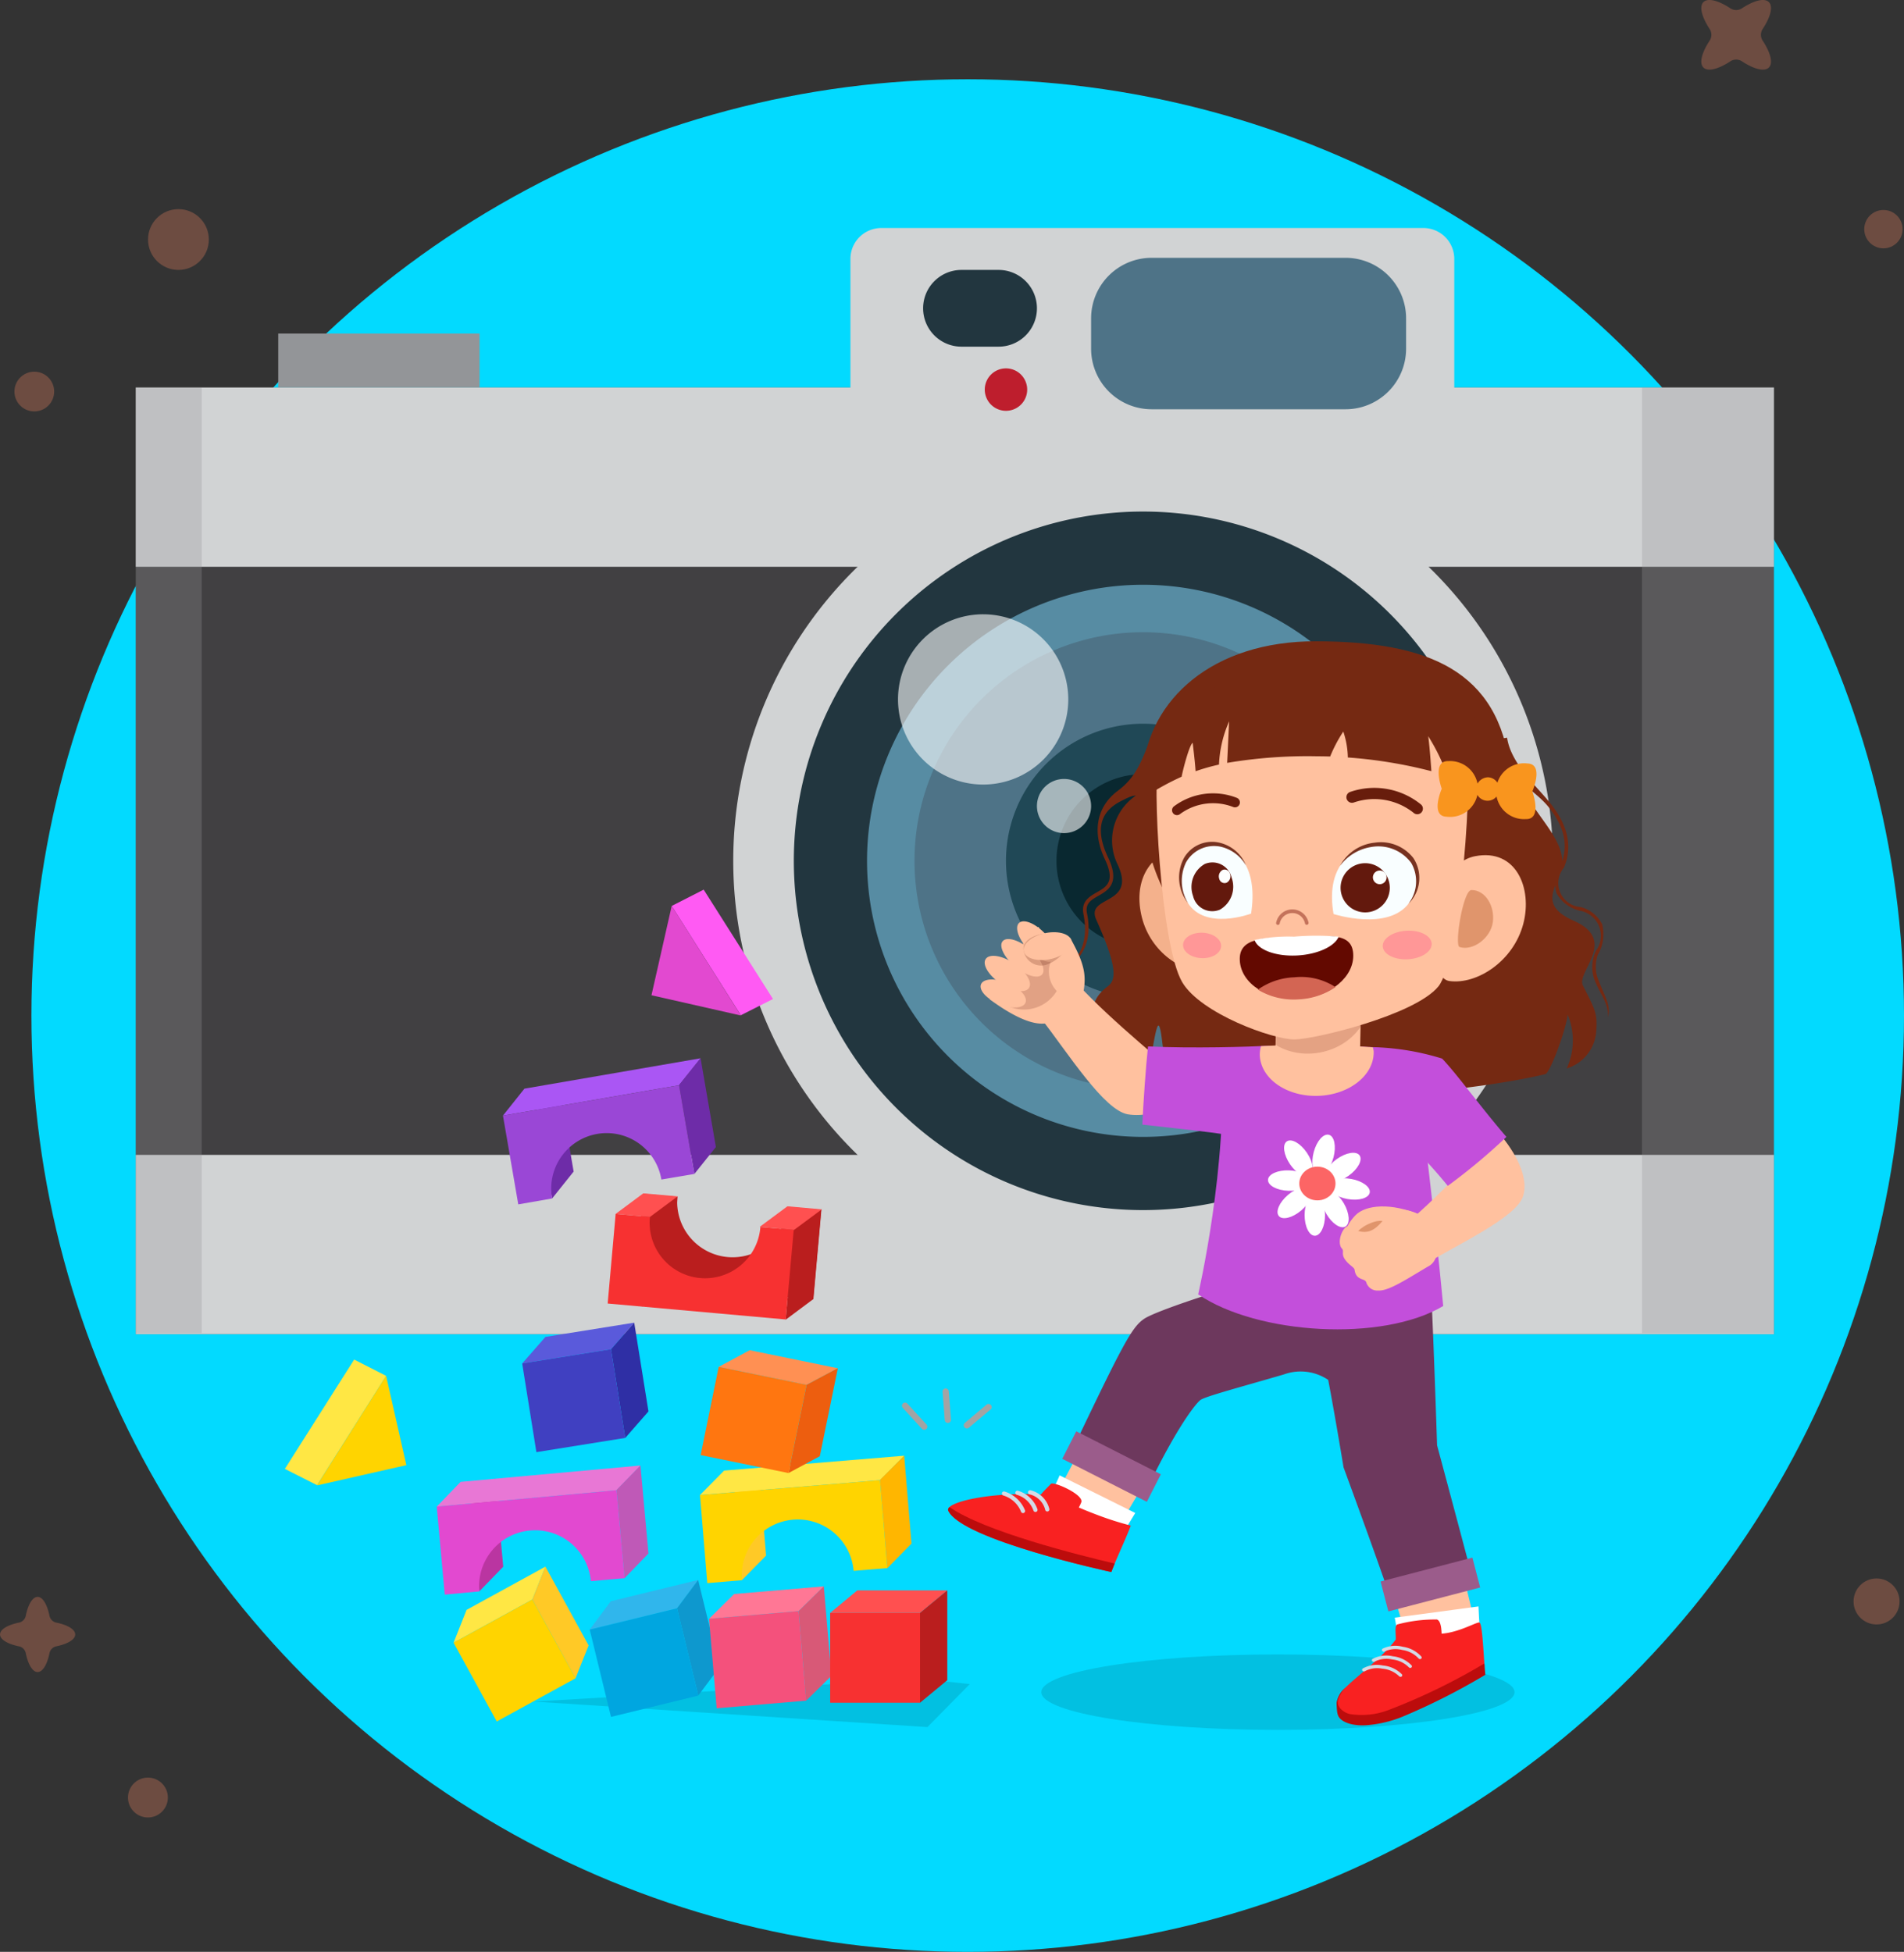
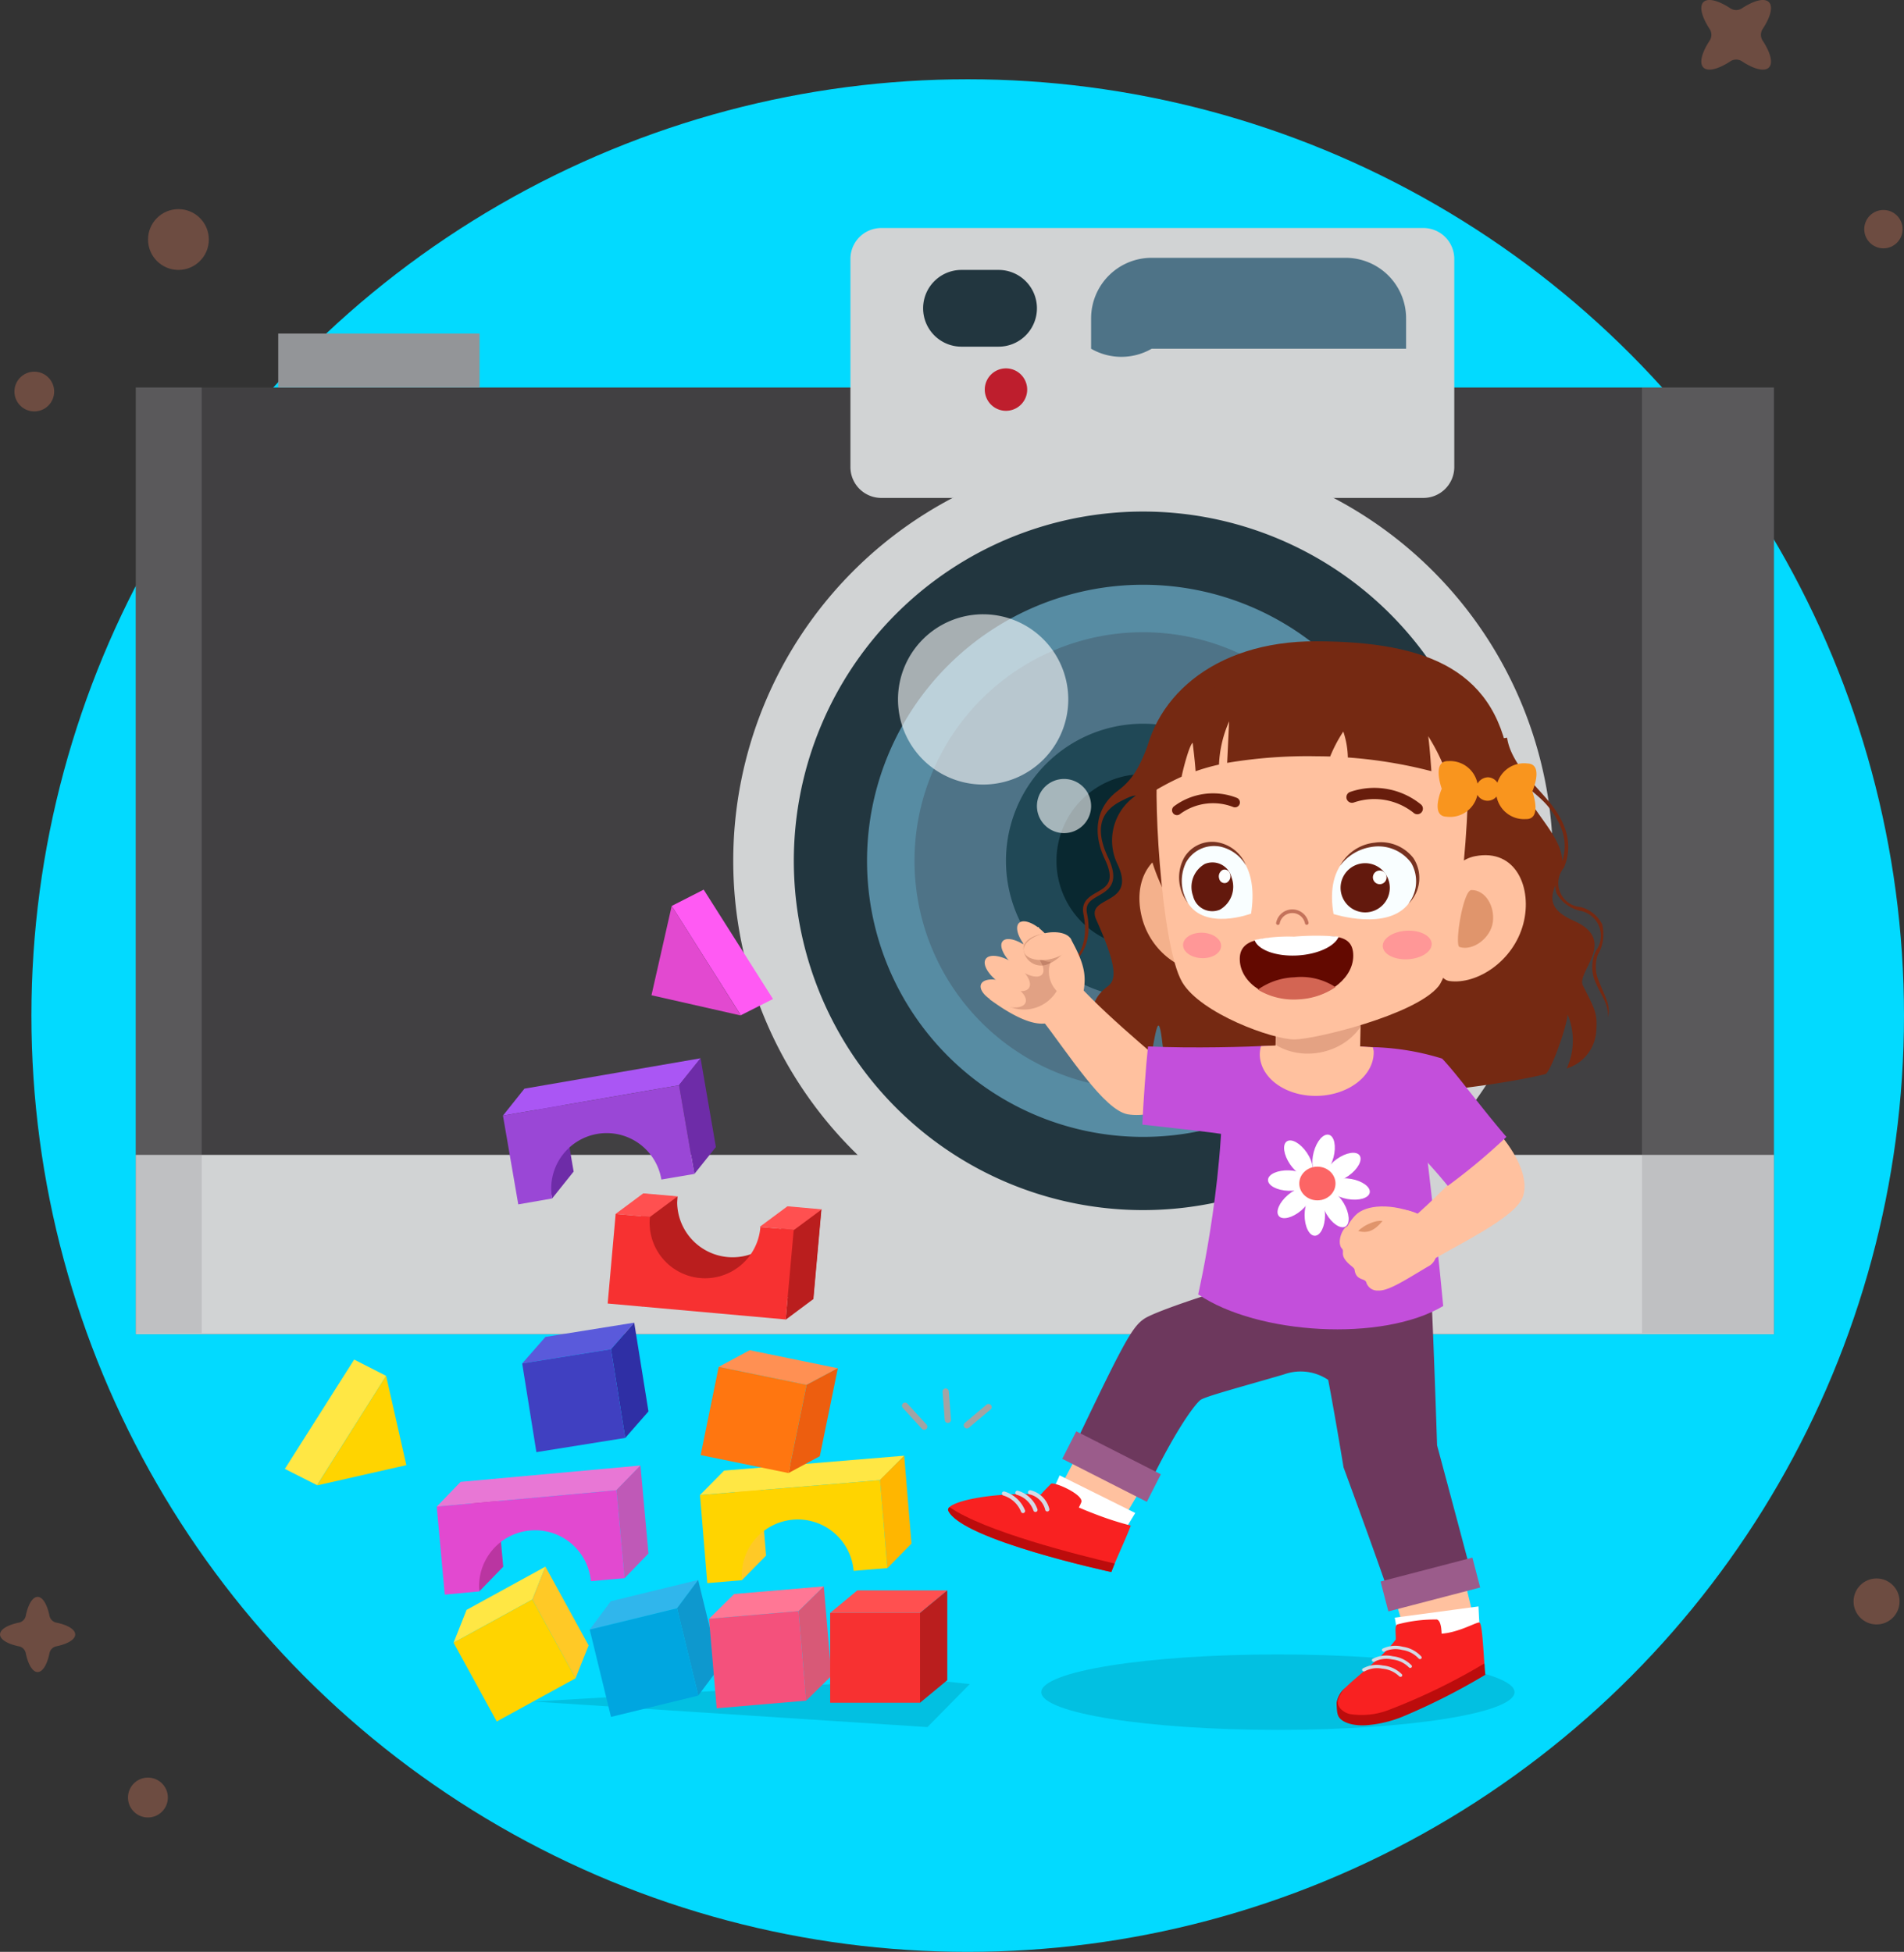
<svg xmlns="http://www.w3.org/2000/svg" width="200.551" height="205.591" viewBox="0 0 200.551 205.591">
  <rect x="0" y="0" width="200.551" height="205.591" fill="#333333" stroke="none" />
  <g id="Group_5852" data-name="Group 5852" transform="translate(-1055 -352.323)">
    <g id="Group_3156" data-name="Group 3156" transform="translate(-205)">
      <g id="Group_3155" data-name="Group 3155">
        <g id="Group_3154" data-name="Group 3154">
          <g id="Group_1850" data-name="Group 1850" transform="translate(1260 352.323)">
            <g id="Group_506" data-name="Group 506" transform="translate(3.309 8.349)">
              <g id="Group_505" data-name="Group 505">
                <g id="Group_504" data-name="Group 504">
                  <g id="Group_503" data-name="Group 503">
                    <g id="Group_502" data-name="Group 502">
                      <circle id="Ellipse_34" data-name="Ellipse 34" cx="98.621" cy="98.621" r="98.621" fill="#02daff" />
                    </g>
                  </g>
                </g>
              </g>
            </g>
            <g id="Group_535" data-name="Group 535">
              <g id="Group_510" data-name="Group 510" transform="translate(13.481 187.236)">
                <g id="Group_509" data-name="Group 509">
                  <g id="Group_508" data-name="Group 508">
                    <g id="Group_507" data-name="Group 507">
                      <circle id="Ellipse_35" data-name="Ellipse 35" cx="2.1" cy="2.1" r="2.1" fill="#6d4c41" />
                    </g>
                  </g>
                </g>
              </g>
              <g id="Group_514" data-name="Group 514" transform="translate(195.238 166.26)">
                <g id="Group_513" data-name="Group 513">
                  <g id="Group_512" data-name="Group 512">
                    <g id="Group_511" data-name="Group 511">
                      <circle id="Ellipse_36" data-name="Ellipse 36" cx="2.422" cy="2.422" r="2.422" fill="#6d4c41" />
                    </g>
                  </g>
                </g>
              </g>
              <g id="Group_518" data-name="Group 518" transform="translate(196.364 22.117)">
                <g id="Group_517" data-name="Group 517">
                  <g id="Group_516" data-name="Group 516">
                    <g id="Group_515" data-name="Group 515">
                      <circle id="Ellipse_37" data-name="Ellipse 37" cx="2.02" cy="2.02" r="2.02" fill="#6d4c41" />
                    </g>
                  </g>
                </g>
              </g>
              <g id="Group_522" data-name="Group 522" transform="translate(179.204)">
                <g id="Group_521" data-name="Group 521">
                  <g id="Group_520" data-name="Group 520">
                    <g id="Group_519" data-name="Group 519">
                      <path id="Path_208" data-name="Path 208" d="M2577.381,276.156c.467-.467.172-1.575-.653-2.831a1.118,1.118,0,0,1,0-1.229c.824-1.252,1.12-2.365.653-2.832s-1.575-.172-2.832.653a1.119,1.119,0,0,1-1.229,0c-1.252-.825-2.365-1.12-2.832-.653s-.171,1.576.653,2.832a1.116,1.116,0,0,1,0,1.229c-.824,1.252-1.12,2.364-.653,2.831s1.576.172,2.832-.653a1.119,1.119,0,0,1,1.229,0C2575.806,276.329,2576.913,276.624,2577.381,276.156Z" transform="translate(-2570.267 -269.043)" fill="#6d4c41" />
                    </g>
                  </g>
                </g>
              </g>
              <g id="Group_526" data-name="Group 526" transform="translate(0 168.193)">
                <g id="Group_525" data-name="Group 525">
                  <g id="Group_524" data-name="Group 524">
                    <g id="Group_523" data-name="Group 523">
                      <path id="Path_209" data-name="Path 209" d="M2373.824,465.06c.537,0,1.005-.8,1.252-2a.909.909,0,0,1,.706-.707c1.2-.249,2-.715,2-1.252s-.8-1.005-2-1.252a.911.911,0,0,1-.706-.707c-.248-1.2-.715-2-1.252-2s-1.005.8-1.252,2a.909.909,0,0,1-.706.707c-1.2.248-2,.715-2,1.252s.8,1.005,2,1.252a.908.908,0,0,1,.706.707C2372.819,464.255,2373.288,465.06,2373.824,465.06Z" transform="translate(-2369.861 -457.135)" fill="#6d4c41" />
                    </g>
                  </g>
                </g>
              </g>
              <g id="Group_530" data-name="Group 530" transform="translate(15.593 22.028)">
                <g id="Group_529" data-name="Group 529">
                  <g id="Group_528" data-name="Group 528">
                    <g id="Group_527" data-name="Group 527">
                      <circle id="Ellipse_38" data-name="Ellipse 38" cx="3.202" cy="3.202" r="3.202" fill="#6d4c41" />
                    </g>
                  </g>
                </g>
              </g>
              <g id="Group_534" data-name="Group 534" transform="translate(1.52 39.149)">
                <g id="Group_533" data-name="Group 533">
                  <g id="Group_532" data-name="Group 532">
                    <g id="Group_531" data-name="Group 531">
                      <circle id="Ellipse_39" data-name="Ellipse 39" cx="2.093" cy="2.093" r="2.093" fill="#6d4c41" />
                    </g>
                  </g>
                </g>
              </g>
            </g>
          </g>
          <g id="Group_3464" data-name="Group 3464" transform="translate(1046.727 98.02)">
            <rect id="Rectangle_1269" data-name="Rectangle 1269" width="172.549" height="99.71" transform="translate(227.574 295.119)" fill="#414042" />
            <path id="Path_12015" data-name="Path 12015" d="M439.69,368.423a43.17,43.17,0,1,1-43.17-43.17A43.171,43.171,0,0,1,439.69,368.423Z" transform="translate(-62.843 -23.449)" fill="#d1d3d4" />
-             <rect id="Rectangle_1270" data-name="Rectangle 1270" width="172.549" height="18.883" transform="translate(227.574 295.119)" fill="#d1d3d4" />
            <rect id="Rectangle_1271" data-name="Rectangle 1271" width="172.549" height="18.883" transform="translate(227.574 375.947)" fill="#d1d3d4" />
            <path id="Path_12016" data-name="Path 12016" d="M439.68,374.794a36.789,36.789,0,1,1-36.789-36.788A36.79,36.79,0,0,1,439.68,374.794Z" transform="translate(-69.214 -29.821)" fill="#22363f" />
            <path id="Path_12017" data-name="Path 12017" d="M439.666,384.99a26.579,26.579,0,1,1-26.58-26.578A26.58,26.58,0,0,1,439.666,384.99Z" transform="translate(-79.409 -40.017)" fill="#4e7387" stroke="#578ca3" stroke-miterlimit="10" stroke-width="5" />
            <path id="Path_12018" data-name="Path 12018" d="M439.648,397.109a14.443,14.443,0,1,1-14.443-14.442A14.444,14.444,0,0,1,439.648,397.109Z" transform="translate(-91.528 -52.135)" fill="#204856" />
            <path id="Path_12019" data-name="Path 12019" d="M439.641,402.419a9.125,9.125,0,1,1-9.126-9.125A9.126,9.126,0,0,1,439.641,402.419Z" transform="translate(-96.838 -57.445)" fill="#092830" />
            <path id="Path_12020" data-name="Path 12020" d="M441.621,303.559a3.254,3.254,0,0,1-3.313,3.191H381.329a3.253,3.253,0,0,1-3.312-3.191V281.512a3.253,3.253,0,0,1,3.312-3.191h56.979a3.254,3.254,0,0,1,3.313,3.191Z" transform="translate(-75.167)" fill="#d1d3d4" />
            <path id="Path_12021" data-name="Path 12021" d="M405.966,368.6A8.967,8.967,0,1,1,397,359.632,8.968,8.968,0,0,1,405.966,368.6Z" transform="translate(-80.171 -40.626)" fill="#fff" opacity="0.6" />
            <path id="Path_12022" data-name="Path 12022" d="M422.986,397.151a2.853,2.853,0,1,1-2.854-2.853A2.854,2.854,0,0,1,422.986,397.151Z" transform="translate(-94.785 -57.947)" fill="#fff" opacity="0.6" />
-             <path id="Rectangle_1272" data-name="Rectangle 1272" d="M6.376,0H26.8a6.377,6.377,0,0,1,6.377,6.377v3.2A6.377,6.377,0,0,1,26.8,15.953H6.377A6.377,6.377,0,0,1,0,9.576v-3.2A6.376,6.376,0,0,1,6.376,0Z" transform="translate(328.201 281.458)" fill="#4e7387" />
+             <path id="Rectangle_1272" data-name="Rectangle 1272" d="M6.376,0H26.8a6.377,6.377,0,0,1,6.377,6.377v3.2H6.377A6.377,6.377,0,0,1,0,9.576v-3.2A6.376,6.376,0,0,1,6.376,0Z" transform="translate(328.201 281.458)" fill="#4e7387" />
            <path id="Rectangle_1273" data-name="Rectangle 1273" d="M4.041,0H7.948a4.041,4.041,0,0,1,4.041,4.041v0A4.041,4.041,0,0,1,7.948,8.082H4.041A4.041,4.041,0,0,1,0,4.041v0A4.041,4.041,0,0,1,4.041,0Z" transform="translate(310.506 282.735)" fill="#22363f" />
            <path id="Path_12023" data-name="Path 12023" d="M410.766,310.1a2.234,2.234,0,1,1-2.234-2.234A2.234,2.234,0,0,1,410.766,310.1Z" transform="translate(-89.298 -14.761)" fill="#be1e2d" />
            <rect id="Rectangle_1274" data-name="Rectangle 1274" width="21.207" height="5.684" transform="translate(242.58 289.435)" fill="#939598" />
            <rect id="Rectangle_1275" data-name="Rectangle 1275" width="13.895" height="99.604" transform="translate(386.228 295.119)" fill="#939598" opacity="0.3" style="mix-blend-mode: multiply;isolation: isolate" />
            <rect id="Rectangle_1276" data-name="Rectangle 1276" width="6.947" height="99.604" transform="translate(227.574 295.119)" fill="#939598" opacity="0.3" style="mix-blend-mode: multiply;isolation: isolate" />
          </g>
        </g>
      </g>
    </g>
    <g id="Group_5796" data-name="Group 5796" transform="translate(930.698 165.28)">
      <path id="Path_19464" data-name="Path 19464" d="M1292.5,367.334c-.219-1.06.415-1.419,1.206-1.872,1.023-.586,2.3-1.314,1.014-4.025-1.318-2.786-.953-4.733,1.271-5.9,1.028-.539,1.356-.63,1.645-.621a5.721,5.721,0,0,0-1.93,7.217c2.1,4.436-3.412,3.227-2.236,5.848,2.307,5.141,2.055,6.347,1.24,7-.69.55-4.889,3.456,4.251,8.836.335-1.1.817-5.326,1.147-4.6.456,1.008.221,4.706,1.822,5.45,8.378,3.892,31.217,1.451,38.843-.417.478-.117,2.11-4.427,2.354-6.254a7.02,7.02,0,0,1-.106,5.657,4.409,4.409,0,0,0,3.116-3.952c.153-1.906-.193-2.373-1.408-4.794-.708-1.41,3.727-4.728-.927-6.791-2.532-1.122-2.563-2.3-1.965-3.756a2.066,2.066,0,0,0,.134.868,3.785,3.785,0,0,0,2.4,1.8,2.678,2.678,0,0,1,1.739,4.219,3.97,3.97,0,0,0-.18,3.005c.659,1.7,1.509,2.485,1.442,4.018.321-1.453-.385-2.187-1.115-4.223a3.8,3.8,0,0,1,.034-2.351,4.264,4.264,0,0,0,.459-3.252,3.57,3.57,0,0,0-2.251-1.792,2.526,2.526,0,0,1-1.766-4.147c1.026-2.45.236-4.73-1.505-6.872-1.437-1.769-4.086-4.122-4.484-6.819l-2.94.433c-5.436-2.092-20.587-5.606-31.05-3.223-.321.942-2.727.888-3.318,2.217-1.207,3.149-1.778,4.731-3.7,6.167-2.169,1.621-2.762,4.239-1.36,7.2,1.12,2.37.2,2.895-.858,3.5-.779.446-1.661.95-1.393,2.3.722,3.643-1.179,5.164-1.812,5.6C1290.682,372.885,1293.334,371.4,1292.5,367.334Zm45.387-14.25c1.036,1.084,2.348,1.946,3.2,3,1.521,1.872,2.107,3.712,1.478,5.72C1342.471,359.07,1339.308,356.65,1337.883,353.085Z" transform="translate(-1053.699 -84.068)" fill="#752912" />
      <path id="Path_19465" data-name="Path 19465" d="M515.952,1765.348l40.856-2.391,5.09.549-4.462,4.531Z" transform="translate(-335.447 -1399.078)" opacity="0.12" />
      <g id="Group_5770" data-name="Group 5770" transform="translate(172.078 352.059)">
        <path id="Path_19466" data-name="Path 19466" d="M399.647,1607.818l1.368-3.458,8.308-4.554-1.378,3.463Z" transform="translate(-399.647 -1599.807)" fill="#ffe744" />
        <path id="Path_19467" data-name="Path 19467" d="M518.718,1611.567l1.378-3.463-4.549-8.3-1.378,3.463Z" transform="translate(-505.872 -1599.807)" fill="#ffc926" />
        <rect id="Rectangle_2023" data-name="Rectangle 2023" width="9.463" height="9.462" transform="translate(0 8.012) rotate(-28.732)" fill="#ffd400" />
      </g>
      <g id="Group_5771" data-name="Group 5771" transform="translate(186.417 353.46)">
        <path id="Path_19468" data-name="Path 19468" d="M597.552,1624.372l2.218-2.984,9.205-2.243-2.229,2.987Z" transform="translate(-597.552 -1619.145)" fill="#30b6ec" />
        <path id="Path_19469" data-name="Path 19469" d="M726.682,1631.325l2.229-2.987-2.24-9.193-2.229,2.987Z" transform="translate(-715.249 -1619.145)" fill="#0e98ce" />
        <rect id="Rectangle_2024" data-name="Rectangle 2024" width="9.463" height="9.462" transform="matrix(0.972, -0.237, 0.237, 0.972, 0, 5.227)" fill="#00a6e0" />
      </g>
      <g id="Group_5772" data-name="Group 5772" transform="translate(170.304 341.404)">
        <path id="Path_19470" data-name="Path 19470" d="M428.735,1481.031l-2.52,2.6-.847-9.288,2.522-2.6Z" transform="translate(-421.73 -1470.37)" fill="#ba35a1" />
        <path id="Path_19471" data-name="Path 19471" d="M377.675,1454.477l-2.515,2.608,18.94-1.724,2.518-2.608Z" transform="translate(-375.16 -1452.752)" fill="#e877d5" />
        <path id="Path_19472" data-name="Path 19472" d="M639.889,1462.02l-2.516,2.6-.849-9.29,2.521-2.58Z" transform="translate(-617.588 -1452.752)" fill="#bf59b7" />
        <path id="Path_19473" data-name="Path 19473" d="M375.16,1490.472l.844,9.269,3.641-.338a5.9,5.9,0,0,1,11.751-1.079l3.549-.314-.846-9.262Z" transform="translate(-375.16 -1486.14)" fill="#e249d0" />
      </g>
      <g id="Group_5773" data-name="Group 5773" transform="translate(198.986 354.134)">
        <path id="Path_19474" data-name="Path 19474" d="M771.017,1631.869l2.649-2.609,9.44-.807-2.66,2.611Z" transform="translate(-771.017 -1628.453)" fill="#ff7795" />
        <path id="Path_19475" data-name="Path 19475" d="M901.949,1640.491l2.661-2.61-.806-9.428-2.66,2.611Z" transform="translate(-891.715 -1628.453)" fill="#d85977" />
        <rect id="Rectangle_2025" data-name="Rectangle 2025" width="9.463" height="9.462" transform="translate(0 3.416) rotate(-4.885)" fill="#f4517c" />
      </g>
      <g id="Group_5774" data-name="Group 5774" transform="translate(211.745 354.557)">
        <path id="Path_19476" data-name="Path 19476" d="M947.115,1636.658l2.861-2.374h9.474l-2.873,2.374Z" transform="translate(-947.115 -1634.284)" fill="#ff5050" />
        <path id="Path_19477" data-name="Path 19477" d="M1077.718,1646.121l2.873-2.374v-9.462l-2.873,2.374Z" transform="translate(-1068.255 -1634.284)" fill="#ba1e1e" />
        <rect id="Rectangle_2026" data-name="Rectangle 2026" width="9.463" height="9.462" transform="translate(0 2.374)" fill="#f73131" />
      </g>
      <g id="Group_5775" data-name="Group 5775" transform="translate(198.033 340.373)">
        <path id="Path_19478" data-name="Path 19478" d="M811.548,1464.848l-2.542,2.583-.77-9.3,2.544-2.578Z" transform="translate(-804.586 -1454.324)" fill="#ffc926" />
        <path id="Path_19479" data-name="Path 19479" d="M760.415,1440.1l-2.541,2.572,18.966-1.568,2.542-2.572Z" transform="translate(-757.873 -1438.531)" fill="#ffe744" />
        <path id="Path_19480" data-name="Path 19480" d="M1022.9,1447.789l-2.539,2.583-.773-9.3,2.546-2.545Z" transform="translate(-1000.623 -1438.531)" fill="#ffb600" />
        <path id="Path_19481" data-name="Path 19481" d="M757.873,1475.6l.767,9.278,3.652-.31a5.9,5.9,0,0,1,11.763-.984l3.552-.283-.768-9.269Z" transform="translate(-757.873 -1471.456)" fill="#ffd400" />
      </g>
      <g id="Group_5776" data-name="Group 5776" transform="translate(179.305 326.363)">
        <path id="Path_19482" data-name="Path 19482" d="M499.394,1249.456l2.45-2.8,9.355-1.5-2.447,2.8Z" transform="translate(-499.394 -1245.161)" fill="#5a5adb" />
        <path id="Path_19483" data-name="Path 19483" d="M630.049,1257.3l2.447-2.793-1.5-9.343-2.447,2.8Z" transform="translate(-619.195 -1245.161)" fill="#2f2fa5" />
        <rect id="Rectangle_2027" data-name="Rectangle 2027" width="9.477" height="9.459" transform="translate(0 4.295) rotate(-9.1)" fill="#4040c1" />
      </g>
      <g id="Group_5777" data-name="Group 5777" transform="translate(198.102 329.261)">
        <path id="Path_19484" data-name="Path 19484" d="M785.042,1286.918l3.265-1.756,9.282,1.9-3.291,1.75Z" transform="translate(-783.141 -1285.162)" fill="#ff9053" />
        <path id="Path_19485" data-name="Path 19485" d="M886.571,1322.4l3.295-1.771,1.9-9.271-3.29,1.75Z" transform="translate(-877.315 -1309.462)" fill="#ed5e0f" />
        <rect id="Rectangle_2028" data-name="Rectangle 2028" width="9.484" height="9.448" transform="translate(0 11.048) rotate(-78.443)" fill="#ff7610" />
      </g>
      <g id="Group_5778" data-name="Group 5778" transform="translate(177.28 298.513)">
        <path id="Path_19486" data-name="Path 19486" d="M524.453,905.566l-2.27,2.836-1.615-9.368,2.271-2.832Z" transform="translate(-517.008 -893.635)" fill="#6e2ca8" />
        <path id="Path_19487" data-name="Path 19487" d="M473.705,863.975l-2.262,2.84,18.549-3.2,2.266-2.841Z" transform="translate(-471.444 -860.776)" fill="#aa56f4" />
        <path id="Path_19488" data-name="Path 19488" d="M731.243,870.124l-2.267,2.837-1.617-9.369,2.273-2.815Z" transform="translate(-708.816 -860.776)" fill="#6e2ca8" />
        <path id="Path_19489" data-name="Path 19489" d="M471.444,903.184l1.612,9.349,3.563-.622a5.841,5.841,0,1,1,11.51-1.995l3.474-.587-1.61-9.343Z" transform="translate(-471.444 -897.145)" fill="#9a47d6" />
      </g>
      <g id="Group_5779" data-name="Group 5779" transform="translate(192.923 280.749)">
        <path id="Path_19490" data-name="Path 19490" d="M716.742,617.325l3.369-1.718,7.3,11.518-3.391,1.713Z" transform="translate(-714.612 -615.607)" fill="#ff5af3" />
        <path id="Path_19491" data-name="Path 19491" d="M696.751,650.859l-9.416-2.133,2.131-9.406Z" transform="translate(-687.336 -637.602)" fill="#e249d0" />
      </g>
      <g id="Group_5780" data-name="Group 5780" transform="translate(188.309 312.741)">
        <path id="Path_19492" data-name="Path 19492" d="M677.113,1061.5l-2.922,2.169-.849,9.47,2.925-2.182Z" transform="translate(-669.742 -1061.19)" fill="#e8546d" />
        <path id="Path_19493" data-name="Path 19493" d="M886.147,1080.141l-2.923,2.177-.849,9.47,2.924-2.182Z" transform="translate(-863.63 -1078.476)" fill="#ba1e1e" />
        <path id="Path_19494" data-name="Path 19494" d="M663.628,1067.148l.847-9.446,3.6.323a5.839,5.839,0,1,0,11.63,1.059l3.518.3-.847,9.446Z" transform="translate(-660.732 -1057.662)" fill="#ba1e1e" />
        <path id="Path_19495" data-name="Path 19495" d="M623.658,1096.439,624.5,1087l3.61.322a5.841,5.841,0,1,0,11.633,1.054l3.512.3-.846,9.442Z" transform="translate(-623.658 -1084.836)" fill="#f73131" />
        <path id="Path_19496" data-name="Path 19496" d="M638.147,1057.154l-2.909,2.162,3.61.322,2.922-2.169Z" transform="translate(-634.399 -1057.154)" fill="#ff5050" />
        <path id="Path_19497" data-name="Path 19497" d="M847.7,1075.948l-2.916,2.163,3.617.322,2.92-2.163Z" transform="translate(-828.766 -1074.586)" fill="#ff5050" />
      </g>
      <g id="Group_5781" data-name="Group 5781" transform="translate(154.302 330.245)">
        <path id="Path_19498" data-name="Path 19498" d="M164.973,1300.455l-3.368-1.718-7.3,11.518,3.391,1.713Z" transform="translate(-154.302 -1298.737)" fill="#ffe744" />
        <path id="Path_19499" data-name="Path 19499" d="M201.033,1333.989l9.416-2.133-2.131-9.406Z" transform="translate(-197.647 -1320.732)" fill="#ffd400" />
      </g>
      <path id="Path_19500" data-name="Path 19500" d="M1303.918,1731.413c0,2.195-11.158,3.974-24.922,3.974s-24.922-1.779-24.922-3.974,11.158-3.974,24.922-3.974S1303.918,1729.218,1303.918,1731.413Z" transform="translate(-1020.089 -1366.133)" opacity="0.12" />
      <path id="Path_19501" data-name="Path 19501" d="M1305.661,1181.32c3.414-7.118,5.395-9.409,5.786-9.69.533-.383,4.349-1.391,8.775-2.686a5.182,5.182,0,0,1,6.386,2.5c1.546-2.2-1.071-14.656-2.044-14.328-8.087,1.859-17.65,5.024-19.043,5.962-1.307.88-2.23,2.624-7.668,14.022C1298.813,1178.088,1303.6,1181.24,1305.661,1181.32Z" transform="translate(-1060.696 -837.129)" fill="#6d385d" />
      <path id="Path_19502" data-name="Path 19502" d="M1771.091,1604.823a41.181,41.181,0,0,1-7.019,1.817c-.687-1.917-1.741-5.883-2.118-7l7.455-1.982C1769.786,1599.652,1770.8,1603.459,1771.091,1604.823Z" transform="translate(-1491.171 -1245.755)" fill="#ffc19f" />
      <path id="Path_19503" data-name="Path 19503" d="M1675.21,1169.29a73.983,73.983,0,0,1-8.557,2.41c-.477-1.75-5.042-14.163-5.042-14.163s-1.757-10.689-2.477-13.264c-.329-1.177,6.771-10.067,11.423-10.009.349,3.59.906,20.949.906,20.949S1674.335,1165.9,1675.21,1169.29Z" transform="translate(-1395.791 -815.936)" fill="#6d385d" />
      <g id="Group_5784" data-name="Group 5784" transform="translate(224.162 337.801)">
        <g id="Group_5783" data-name="Group 5783" transform="translate(0 1.439)">
          <path id="Path_19504" data-name="Path 19504" d="M1274.047,1432.968a41.2,41.2,0,0,1-6.31-3.572c.839-1.856,2.837-5.44,3.343-6.506l6.738,3.757C1276.7,1428.342,1274.782,1431.781,1274.047,1432.968Z" transform="translate(-1256.922 -1422.89)" fill="#ffc19f" />
          <path id="Path_19505" data-name="Path 19505" d="M1263.108,1474.941c-.064.1-7.524-3.614-7.479-3.751.4-1.188,1.56-3.412,1.813-4.09l7.971,3.964C1264.688,1472.205,1263.569,1474.218,1263.108,1474.941Z" transform="translate(-1245.693 -1463.897)" fill="#fff" />
          <g id="Group_5782" data-name="Group 5782" transform="translate(0 4.06)">
            <path id="Path_19506" data-name="Path 19506" d="M1128.27,1480.089c.27-.345.7-.746,1.056-1.126.267-.281,3.519,1.143,3.192,1.951a5.284,5.284,0,0,1-.254.543c.558.24,1.168.488,1.82.733a33.509,33.509,0,0,0,3.651,1.171c-.476,1.3-1.509,3.453-2.049,4.889,0,0-15.756-3.379-17.172-6.462C1118.115,1480.918,1122.893,1479.8,1128.27,1480.089Z" transform="translate(-1118.49 -1478.927)" fill="#f92121" />
            <path id="Path_19507" data-name="Path 19507" d="M1136.048,1519.139c-.131.315-.255.619-.358.892,0,0-15.756-3.379-17.172-6.462-.056-.123-.008-.25.129-.378C1122.312,1515.753,1132.159,1518.23,1136.048,1519.139Z" transform="translate(-1118.495 -1510.708)" fill="#bc0c0c" />
            <path id="Path_19508" data-name="Path 19508" d="M1201.328,1490.742a.221.221,0,1,0,.429-.109,2.684,2.684,0,0,0-2-1.967.222.222,0,0,0-.079.436A2.217,2.217,0,0,1,1201.328,1490.742Zm-1.242.067a.222.222,0,1,0,.415-.157,3.105,3.105,0,0,0-2.042-1.929.222.222,0,0,0-.275.151.217.217,0,0,0,.151.275A2.632,2.632,0,0,1,1200.086,1490.809Zm-3.318-1.847a.218.218,0,0,0,.166.266,2.911,2.911,0,0,1,1.841,1.7.222.222,0,1,0,.408-.173,3.4,3.4,0,0,0-2.15-1.955A.221.221,0,0,0,1196.768,1488.962Z" transform="translate(-1191.091 -1487.957)" fill="#d3dae5" />
          </g>
        </g>
        <rect id="Rectangle_2029" data-name="Rectangle 2029" width="9.994" height="3.254" transform="translate(13.505 0) rotate(26.955)" fill="#9b5c8b" />
      </g>
      <rect id="Rectangle_2030" data-name="Rectangle 2030" width="9.994" height="3.254" transform="translate(280.211 354.255) rotate(165.4)" fill="#9b5c8b" />
      <path id="Path_19509" data-name="Path 19509" d="M1251.328,756.221c-.234-.3,3.76-3.669,4.02-3.388,3.792,4.115,9.453,8.524,12.815,11.657,0,0-4.393,2.594-7.536,2.05C1258.123,766.107,1254.405,760.207,1251.328,756.221Z" transform="translate(-1017.532 -462.125)" fill="#ffc19f" />
      <path id="Path_19510" data-name="Path 19510" d="M1507.915,869.407c-6.393,3.81-19.537,3.029-25.811-1.223,0,0,3.207-13.8,2.434-25.2,5.382-1.51,15.427-1.143,20.364-.324C1505.645,849,1507.037,860.041,1507.915,869.407Z" transform="translate(-1231.597 -544.801)" fill="#c34fdb" />
      <path id="Path_19511" data-name="Path 19511" d="M1769.842,981.982c-.314.194-2.494-3.688-2.2-3.909,4.425-3.3,9.74-9.49,10.834-10.622,0,0,3.541,3.772,2.7,6.731C1780.506,976.539,1774,979.425,1769.842,981.982Z" transform="translate(-1496.423 -661.209)" fill="#ffc19f" />
      <path id="Path_19512" data-name="Path 19512" d="M1744.971,853.946a63.713,63.713,0,0,1-6.178,5.156,54.734,54.734,0,0,0-3.782-4.185c-2.283-4.777-4.489-10.219-4.511-10.435a26.9,26.9,0,0,1,7.7,1.215C1739.8,847.377,1742.216,850.744,1744.971,853.946Z" transform="translate(-1461.996 -547.151)" fill="#c34fdb" />
      <path id="Path_19513" data-name="Path 19513" d="M1401.542,842.6c-.238,2.175-.494,5.966-.6,8.234,4.692.512,6.832.767,8.339.982,1.995-3.517,5.04-8.833,5.17-9.291C1412.1,842.644,1406.312,842.819,1401.542,842.6Z" transform="translate(-1156.318 -545.337)" fill="#c34fdb" />
      <path id="Path_19514" data-name="Path 19514" d="M1571.652,842.416a3.2,3.2,0,0,1,.127-.934,91.813,91.813,0,0,1,11.782.118,2.737,2.737,0,0,1,.088.413c.084,2.485-2.534,4.59-5.847,4.7S1571.735,844.9,1571.652,842.416Z" transform="translate(-1314.655 -544.243)" fill="#ffc19f" />
      <path id="Path_19515" data-name="Path 19515" d="M1594.357,758.009l-.15,7.3c-.032,1.57,1.937,2.883,4.4,2.934s4.481-1.181,4.514-2.751l.15-7.3Z" transform="translate(-1335.578 -466.942)" fill="#ffc19f" />
      <path id="Path_19516" data-name="Path 19516" d="M1563.6,760.37a4.087,4.087,0,0,1-.1-1.068,82.115,82.115,0,0,1,11.719-2.142,3.6,3.6,0,0,1,.188.445c.689,2.761-1.4,5.619-4.655,6.383S1564.284,763.131,1563.6,760.37Z" transform="translate(-1307.089 -466.154)" fill="#6b1808" opacity="0.18" />
      <g id="Group_5785" data-name="Group 5785" transform="translate(265.421 314.119)">
        <path id="Path_19517" data-name="Path 19517" d="M1694.219,1081.4c-.276-.091-1.274-2.222.746-4.31,1.052-1.087,3.761-1.377,6.881.006.286.127-.278.5-.59.843s-5.289,4.2-4.91,3.555,1.49-1.5.2-1.642C1695.006,1079.684,1694.93,1081.637,1694.219,1081.4Z" transform="translate(-1693.31 -1076.166)" fill="#ffc19f" />
        <path id="Path_19518" data-name="Path 19518" d="M1706.3,1099.567c.429.553,4.044-1.533,3.615-2.087s-1.214-.426-2.13.019C1706.75,1098,1705.873,1099.014,1706.3,1099.567Z" transform="translate(-1704.869 -1095.596)" fill="#e0956c" />
        <path id="Path_19519" data-name="Path 19519" d="M1693.467,1080.925c-1.15.717-1.873,3.254-4.527,1.595-.5-.313-1.382,1.5-.789,2.274.351.327-.166.576.49,1.36.406.486.84.651.877.928.157,1.161,1.111.831,1.231,1.319a1.225,1.225,0,0,0,1.251.849c1.137.063,3.092-1.27,5.383-2.609,1.427-.834.894-4.02.47-4.385C1696.107,1080.753,1694.224,1080.453,1693.467,1080.925Z" transform="translate(-1687.953 -1080.39)" fill="#ffc19f" />
      </g>
      <g id="Group_5786" data-name="Group 5786" transform="translate(227.588 284.085)">
        <path id="Path_19520" data-name="Path 19520" d="M1187.588,670.963c1.438,2.577,1.663,3.785,1.427,5.393a4.454,4.454,0,0,1-4.282,3.609c-1.076.055-2.818-.488-5.632-2.554,1.326-1.294,2.727-5.838,5.135-7.631C1184.874,671.057,1186.714,670.882,1187.588,670.963Z" transform="translate(-1178.135 -669.19)" fill="#ffc19f" />
        <path id="Path_19521" data-name="Path 19521" d="M1198.025,692.768a4.008,4.008,0,0,1-6.126.925c.412-.391,1.3-5.087,2.9-6.279,1.92-.7,2.621,1.717,3.174,1.3A2.971,2.971,0,0,0,1198.025,692.768Z" transform="translate(-1190.006 -685.43)" fill="#6d261d" opacity="0.2" />
        <path id="Path_19522" data-name="Path 19522" d="M1198.928,688.53c1.136.982,1.677,2.166,1.21,2.644s-1.767.071-2.9-.911-1.678-2.166-1.21-2.645S1197.792,687.548,1198.928,688.53Z" transform="translate(-1193.678 -685.551)" fill="#ffc19f" />
        <path id="Path_19523" data-name="Path 19523" d="M1221.922,663.047c.994,1.106,1.356,2.326.809,2.727s-1.8-.171-2.79-1.277-1.356-2.326-.809-2.727S1220.928,661.941,1221.922,663.047Z" transform="translate(-1215.03 -661.642)" fill="#ffc19f" />
        <path id="Path_19524" data-name="Path 19524" d="M1174.88,712.652c1.252.853,1.933,2.008,1.521,2.58s-1.759.345-3.011-.508-1.933-2.008-1.522-2.58S1173.629,711.8,1174.88,712.652Z" transform="translate(-1171.317 -708.193)" fill="#ffc19f" />
        <path id="Path_19525" data-name="Path 19525" d="M1168.564,746.5c1.3.518,2.178,1.448,1.96,2.078s-1.449.721-2.75.2-2.178-1.448-1.96-2.078S1167.263,745.98,1168.564,746.5Z" transform="translate(-1165.781 -740.038)" fill="#ffc19f" />
        <path id="Path_19526" data-name="Path 19526" d="M1228.151,681a1.861,1.861,0,0,0,2.338,1.357c1.181-.377,2.409-1.6,2.165-2.379s-1.5-1.145-2.812-.826S1227.907,680.225,1228.151,681Z" transform="translate(-1223.584 -677.776)" fill="#541000" opacity="0.21" />
        <path id="Path_19527" data-name="Path 19527" d="M1228.361,679.543c.232.737,1.541,1.062,2.923.725s2.314-1.207,2.082-1.944-1.541-1.062-2.922-.725S1228.128,678.806,1228.361,679.543Z" transform="translate(-1223.793 -676.319)" fill="#ffc19f" />
      </g>
      <g id="Group_5789" data-name="Group 5789" transform="translate(265.083 356.246)">
        <path id="Path_19528" data-name="Path 19528" d="M1776.97,1662.107c0,.119-8.257,1.224-8.3,1.085-.337-1.207-.62-3.7-.79-4.4l8.823-1.185C1776.746,1658.956,1776.947,1661.25,1776.97,1662.107Z" transform="translate(-1761.754 -1657.604)" fill="#fff" />
        <g id="Group_5788" data-name="Group 5788" transform="translate(0 1.344)">
          <g id="Group_5787" data-name="Group 5787">
            <path id="Path_19529" data-name="Path 19529" d="M1690.142,1678.291c.022-.631-.135-1.338.127-1.574a15.221,15.221,0,0,1,4.214-.531c.294.115.453.573.488,1.491,1.831-.116,3.744-1.275,3.98-1.171s.345,1.61.542,4.625a82.449,82.449,0,0,1-9.585,4.755c-3.239,1.42-6.825.8-5.767-1.639C1684.649,1683.077,1688.316,1680.753,1690.142,1678.291Z" transform="translate(-1683.903 -1676.15)" fill="#f92121" />
            <path id="Path_19530" data-name="Path 19530" d="M1686.825,1746.984c-1.627.2-2.881-.2-3.29-.8-.163-.239-.231-.529-.26-1.52a2.727,2.727,0,0,1,.97-1.632,3.268,3.268,0,0,0-.774,1.22c-.317.84.589,1.455,1.2,1.593a7.9,7.9,0,0,0,4.09-.428,64.587,64.587,0,0,0,10.083-4.9l.1,1.194a68.2,68.2,0,0,1-8.475,4.31A12.637,12.637,0,0,1,1686.825,1746.984Z" transform="translate(-1683.274 -1735.851)" fill="#bc0c0c" />
          </g>
          <path id="Path_19531" data-name="Path 19531" d="M1749.469,1715.645a2.72,2.72,0,0,1,1.815-.16c.024,0,.05.008.075.013a2.886,2.886,0,0,1,1.665.876.21.21,0,0,0,.122.075.2.2,0,0,0,.14-.024.163.163,0,0,0,.037-.24,3.221,3.221,0,0,0-1.906-1.024l-.084-.017a3.068,3.068,0,0,0-2.094.212.162.162,0,0,0-.031.242A.206.206,0,0,0,1749.469,1715.645Z" transform="translate(-1744.393 -1712.246)" fill="#d3dae5" />
          <path id="Path_19532" data-name="Path 19532" d="M1734.95,1729.847a2.719,2.719,0,0,1,1.808-.227c.024,0,.05.006.075.01a2.88,2.88,0,0,1,1.695.814.211.211,0,0,0,.124.07.2.2,0,0,0,.139-.029.163.163,0,0,0,.028-.242,3.216,3.216,0,0,0-1.941-.952l-.085-.014a3.069,3.069,0,0,0-2.084.29.162.162,0,0,0-.022.243A.205.205,0,0,0,1734.95,1729.847Z" transform="translate(-1730.921 -1725.38)" fill="#d3dae5" />
          <path id="Path_19533" data-name="Path 19533" d="M1720.731,1743.478a2.719,2.719,0,0,1,1.8-.26c.024,0,.05.005.075.009a2.874,2.874,0,0,1,1.709.783.21.21,0,0,0,.126.068.194.194,0,0,0,.139-.031.163.163,0,0,0,.024-.242,3.216,3.216,0,0,0-1.958-.917l-.085-.012a3.071,3.071,0,0,0-2.079.328.162.162,0,0,0-.018.243A.206.206,0,0,0,1720.731,1743.478Z" transform="translate(-1717.729 -1738.004)" fill="#d3dae5" />
        </g>
      </g>
      <g id="Group_5794" data-name="Group 5794" transform="translate(244.318 254.592)">
        <path id="Path_19534" data-name="Path 19534" d="M1396.94,562.123c.933,3.733,4.4,6.031,7.01,5.621s3.1-3.494,2.636-7.1-2.957-6.2-5.561-5.785C1397.465,555.433,1396.063,558.614,1396.94,562.123Z" transform="translate(-1396.686 -533.064)" fill="#f4b18c" />
        <path id="Path_19535" data-name="Path 19535" d="M1439.25,268.2c1.578,13.684-8.366,22.79-19.886,22.828s-19.938-9.486-18.815-22.82c.624-7.4,7.261-13.654,18.267-13.62C1430.531,254.629,1438.027,257.6,1439.25,268.2Z" transform="translate(-1400.176 -254.592)" fill="#752912" />
        <path id="Path_19536" data-name="Path 19536" d="M1454.086,325.114c1.05,2.306-.462,22.831-2.807,25.679-2.487,3.021-13.029,5.566-15.161,5.573-2.283.008-9.875-2.731-11.817-6.036-2.3-3.91-3.177-21.475-2.455-23.635,2.44-7.295,8.778-7.561,17.069-7.588C1446.671,319.081,1451.361,319.13,1454.086,325.114Z" transform="translate(-1419.795 -314.43)" fill="#ffc19f" />
        <path id="Path_19537" data-name="Path 19537" d="M1832.17,572.725c-1.037,3.952-4.887,6.426-7.777,6.033s-2.518-12.14,2.7-13.151C1831.431,564.765,1833.145,569.011,1832.17,572.725Z" transform="translate(-1791.733 -542.973)" fill="#ffc19f" />
        <path id="Path_19538" data-name="Path 19538" d="M1863.384,619.532c-.227,1.67-2.1,3.079-3.513,2.617-.551-.18.379-6,1.258-6C1862.615,616.146,1863.611,617.862,1863.384,619.532Z" transform="translate(-1826.157 -589.95)" fill="#e0956c" />
        <path id="Path_19539" data-name="Path 19539" d="M1755.575,676.574c.048.83-1.067,1.57-2.49,1.653s-2.617-.524-2.665-1.354,1.067-1.57,2.49-1.653S1755.527,675.743,1755.575,676.574Z" transform="translate(-1724.789 -644.736)" fill="#ff9797" />
        <path id="Path_19540" data-name="Path 19540" d="M1464.1,679.635c-.031.739-.953,1.3-2.061,1.256s-1.982-.682-1.951-1.421.953-1.3,2.061-1.256S1464.129,678.9,1464.1,679.635Z" transform="translate(-1455.492 -647.518)" fill="#ff9797" />
        <g id="Group_5790" data-name="Group 5790" transform="translate(10.571 30.997)">
          <path id="Path_19541" data-name="Path 19541" d="M1542.593,685.757c.154,2.418,2.952,4.207,6.25,4s5.845-2.341,5.691-4.759-2.927-1.785-6.235-1.735S1542.439,683.339,1542.593,685.757Z" transform="translate(-1542.587 -683.095)" fill="#630900" />
          <path id="Path_19542" data-name="Path 19542" d="M1572.73,742.792a6.628,6.628,0,0,1,4.327,1.038,7.5,7.5,0,0,1-3.823,1.283,7.324,7.324,0,0,1-4.355-1.018A7.05,7.05,0,0,1,1572.73,742.792Z" transform="translate(-1566.974 -738.399)" fill="#d36553" />
          <path id="Path_19543" data-name="Path 19543" d="M1564.018,682.863a17.52,17.52,0,0,1,4.154-.35,28.154,28.154,0,0,1,4.716,0c-.41,1-2.147,1.842-4.279,1.978C1566.322,684.635,1564.384,683.923,1564.018,682.863Z" transform="translate(-1562.465 -682.402)" fill="#fff" />
        </g>
        <path id="Path_19544" data-name="Path 19544" d="M1598.633,646.048a.19.19,0,0,1-.188-.158,1.359,1.359,0,0,0-2.663,0,.19.19,0,0,1-.377-.053,1.739,1.739,0,0,1,3.415-.016.191.191,0,0,1-.156.219Z" transform="translate(-1581.005 -616.18)" fill="#c4735b" />
        <path id="Path_19545" data-name="Path 19545" d="M1705.048,470.736a.585.585,0,0,1-.386-.165,6.646,6.646,0,0,0-6.288-1.07.588.588,0,0,1-.367-1.118,7.781,7.781,0,0,1,7.473,1.343.588.588,0,0,1-.432,1.01Z" transform="translate(-1675.8 -452.52)" fill="#681d0c" />
        <path id="Path_19546" data-name="Path 19546" d="M1444.666,478.156a.519.519,0,0,1-.346-.906,6.869,6.869,0,0,1,6.636-.922.519.519,0,0,1-.363.973,5.855,5.855,0,0,0-5.582.723A.517.517,0,0,1,1444.666,478.156Z" transform="translate(-1440.709 -459.845)" fill="#681d0c" />
        <path id="Path_19547" data-name="Path 19547" d="M1410.458,303.675c3.112-1.619,8.9-2.423,14.082-2.412,5.635.012,11.437.809,14.514,2.825,2.036,1.333,4.406,11.251,3.427,10.433a15.729,15.729,0,0,0-5.069-2.466,20.485,20.485,0,0,0-2.027-4.185c.1.577.264,2.608.337,3.69a49.045,49.045,0,0,0-8.8-1.443,9.039,9.039,0,0,0-.477-2.729,14.784,14.784,0,0,0-1.385,2.628q-.681-.023-1.349-.024a51.028,51.028,0,0,0-9.5.694c.176-3.552.207-4.663.228-4.42a12.561,12.561,0,0,0-1.088,4.6,22.142,22.142,0,0,0-2.465.7c-.064-1.035-.276-2.709-.305-2.993-.319.189-.946,2.47-1.168,3.572a27.863,27.863,0,0,0-3.525,1.91C1404.634,314.829,1407.95,304.98,1410.458,303.675Z" transform="translate(-1404.969 -297.881)" fill="#752912" />
        <g id="Group_5791" data-name="Group 5791" transform="translate(4.176 21.128)">
          <path id="Path_19548" data-name="Path 19548" d="M1464.032,556.836s-4.864,1.844-6.7-1.19c-2.236-3.7,1.229-6.621,3.464-6.052C1462.865,550.12,1464.735,552.25,1464.032,556.836Z" transform="translate(-1456.444 -549.282)" fill="#f9feff" />
          <path id="Path_19549" data-name="Path 19549" d="M1454.866,547.843a3.41,3.41,0,0,1,3.429-1.613,3.97,3.97,0,0,1,3.072,2.451,4.167,4.167,0,0,0-2.729-1.988,3.385,3.385,0,0,0-3.584,1.666,4.491,4.491,0,0,0,.215,4.3A4.35,4.35,0,0,1,1454.866,547.843Z" transform="translate(-1454.319 -546.2)" fill="#773220" />
          <path id="Path_19550" data-name="Path 19550" d="M1476.788,577.366a2.784,2.784,0,0,1-1.237,3.366,2.076,2.076,0,0,1-2.828-1.447,2.784,2.784,0,0,1,1.237-3.366A2.075,2.075,0,0,1,1476.788,577.366Z" transform="translate(-1471.25 -573.594)" fill="#63190d" />
          <path id="Path_19551" data-name="Path 19551" d="M1513.368,586.777a.772.772,0,0,1-.343.934.576.576,0,0,1-.785-.4.773.773,0,0,1,.343-.934A.576.576,0,0,1,1513.368,586.777Z" transform="translate(-1508.005 -583.417)" fill="#fefffe" />
        </g>
        <g id="Group_5792" data-name="Group 5792" transform="translate(20.284 21.18)">
          <path id="Path_19552" data-name="Path 19552" d="M1676.81,557.534s5.76,1.854,7.963-1.177c2.685-3.693-1.406-6.624-4.063-6.059C1678.25,550.82,1676.013,552.946,1676.81,557.534Z" transform="translate(-1676.646 -549.988)" fill="#f9feff" />
          <path id="Path_19553" data-name="Path 19553" d="M1696.058,548.564a4.336,4.336,0,0,0-4.058-1.62,4.667,4.667,0,0,0-3.666,2.445,5.057,5.057,0,0,1,3.256-1.983,4.3,4.3,0,0,1,4.242,1.673,3.885,3.885,0,0,1-.289,4.3A3.814,3.814,0,0,0,1696.058,548.564Z" transform="translate(-1687.487 -546.915)" fill="#773220" />
          <path id="Path_19554" data-name="Path 19554" d="M1694.13,578.784a2.591,2.591,0,1,1-3.362-1.456A2.591,2.591,0,0,1,1694.13,578.784Z" transform="translate(-1688.224 -574.955)" fill="#63190d" />
          <path id="Path_19555" data-name="Path 19555" d="M1737.506,588.251a.719.719,0,1,1-.933-.4A.719.719,0,0,1,1737.506,588.251Z" transform="translate(-1731.81 -584.835)" fill="#fefffe" />
        </g>
        <g id="Group_5793" data-name="Group 5793" transform="translate(31.415 12.621)">
          <path id="Path_19556" data-name="Path 19556" d="M1919.057,435.141s1.091,2.964-.685,2.911a2.943,2.943,0,1,1,.174-5.857C1920.321,432.247,1919.057,435.141,1919.057,435.141Z" transform="translate(-1909.085 -431.947)" fill="#f9951e" />
          <path id="Path_19557" data-name="Path 19557" d="M1830.7,431.7s-1.264,2.894.512,2.946a2.943,2.943,0,1,0,.174-5.857C1829.614,428.739,1830.7,431.7,1830.7,431.7Z" transform="translate(-1830.268 -428.791)" fill="#f9951e" />
          <path id="Path_19558" data-name="Path 19558" d="M1885.827,453.654a1.235,1.235,0,1,0,1.266-1.355A1.317,1.317,0,0,0,1885.827,453.654Z" transform="translate(-1881.801 -450.595)" fill="#f9951e" />
        </g>
      </g>
      <g id="Group_5795" data-name="Group 5795" transform="translate(257.861 306.552)">
        <path id="Path_19559" data-name="Path 19559" d="M1638.986,1060.819c0,1.2-.482,2.178-1.076,2.178s-1.076-.975-1.076-2.178.482-2.178,1.076-2.178S1638.986,1059.616,1638.986,1060.819Z" transform="translate(-1632.977 -1052.344)" fill="#fff" />
        <path id="Path_19560" data-name="Path 19560" d="M1663.728,1053.632c.6,1.042.672,2.128.157,2.425s-1.419-.307-2.021-1.349-.672-2.127-.157-2.424S1663.126,1052.59,1663.728,1053.632Z" transform="translate(-1655.729 -1046.377)" fill="#fff" />
        <path id="Path_19561" data-name="Path 19561" d="M1585.747,1025.827c-1.2-.042-2.16-.558-2.139-1.151s1.012-1.041,2.214-1,2.16.557,2.14,1.152S1586.95,1025.868,1585.747,1025.827Z" transform="translate(-1583.607 -1019.91)" fill="#fff" />
        <path id="Path_19562" data-name="Path 19562" d="M1607.642,982.7c-.676-1-.825-2.073-.333-2.407s1.438.2,2.114,1.2.825,2.073.333,2.407S1608.318,983.694,1607.642,982.7Z" transform="translate(-1605.323 -979.58)" fill="#fff" />
        <path id="Path_19563" data-name="Path 19563" d="M1600,1050.592c-.916.779-1.971,1.045-2.356.592s.045-1.451.962-2.231,1.971-1.044,2.356-.592S1600.919,1049.813,1600,1050.592Z" transform="translate(-1596.498 -1042.604)" fill="#fff" />
        <path id="Path_19564" data-name="Path 19564" d="M1650.422,974.129c-.307,1.163-1.021,1.983-1.6,1.832s-.792-1.217-.485-2.381,1.021-1.983,1.6-1.832S1650.729,972.966,1650.422,974.129Z" transform="translate(-1643.522 -971.731)" fill="#fff" />
        <path id="Path_19565" data-name="Path 19565" d="M1668.811,1000.566c-.979.7-2.052.874-2.4.391s.168-1.443,1.147-2.142,2.052-.874,2.4-.391S1669.79,999.867,1668.811,1000.566Z" transform="translate(-1660.314 -996.237)" fill="#fff" />
        <path id="Path_19566" data-name="Path 19566" d="M1674.159,1037.449c-1.185-.209-2.062-.852-1.959-1.437s1.147-.891,2.332-.682,2.062.852,1.959,1.437S1675.344,1037.657,1674.159,1037.449Z" transform="translate(-1665.774 -1030.661)" fill="#fff" />
        <ellipse id="Ellipse_161" data-name="Ellipse 161" cx="1.907" cy="1.775" rx="1.907" ry="1.775" transform="translate(3.297 3.376)" fill="#fc6565" />
      </g>
      <path id="Path_19567" data-name="Path 19567" d="M1056.475,1341.031a.331.331,0,0,0-.354-.3.335.335,0,0,0-.3.355l.228,2.973a.328.328,0,0,0,.354.3l.043-.007a.33.33,0,0,0,.261-.349Zm-4.355,1.3a.33.33,0,1,0-.487.445l2.007,2.2a.331.331,0,0,0,.312.1.327.327,0,0,0,.154-.078.332.332,0,0,0,.022-.467Zm8.791.148a.332.332,0,0,0-.465-.041l-2.281,1.92a.331.331,0,0,0,.281.576.339.339,0,0,0,.145-.07l2.281-1.92A.331.331,0,0,0,1060.911,1342.479Z" transform="translate(-832.235 -1007.439)" fill="#a3a3a3" />
    </g>
  </g>
</svg>